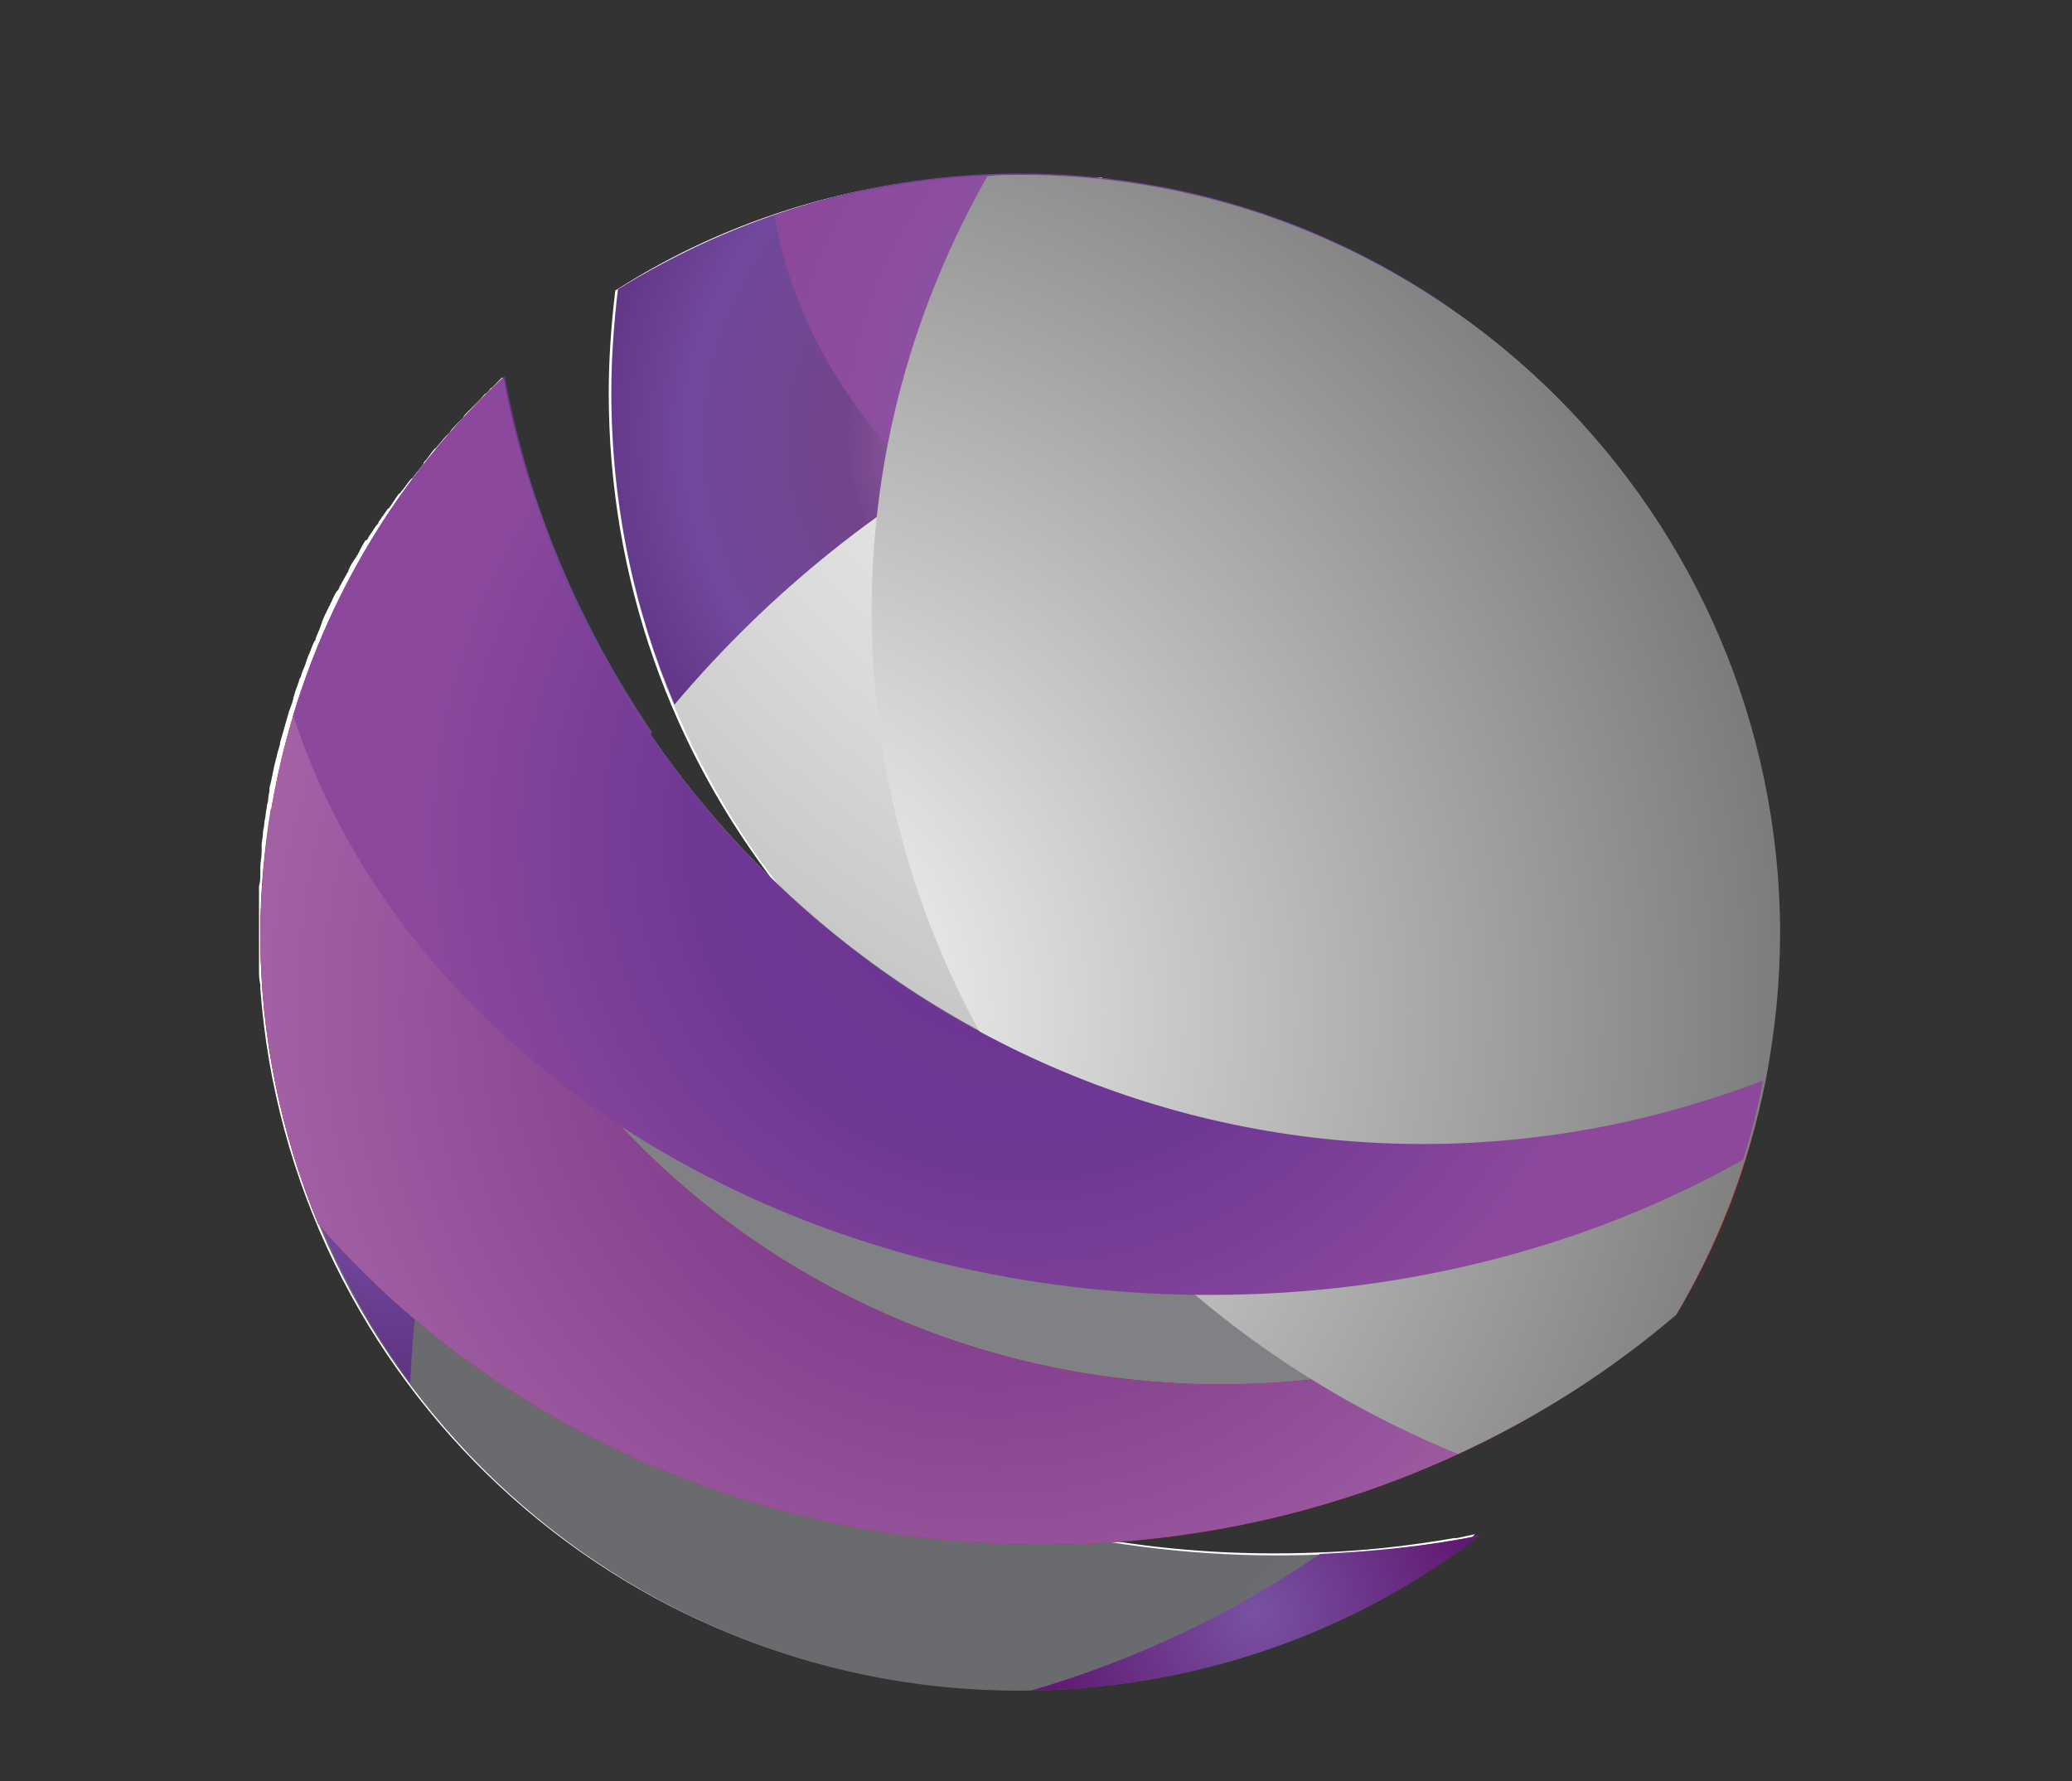
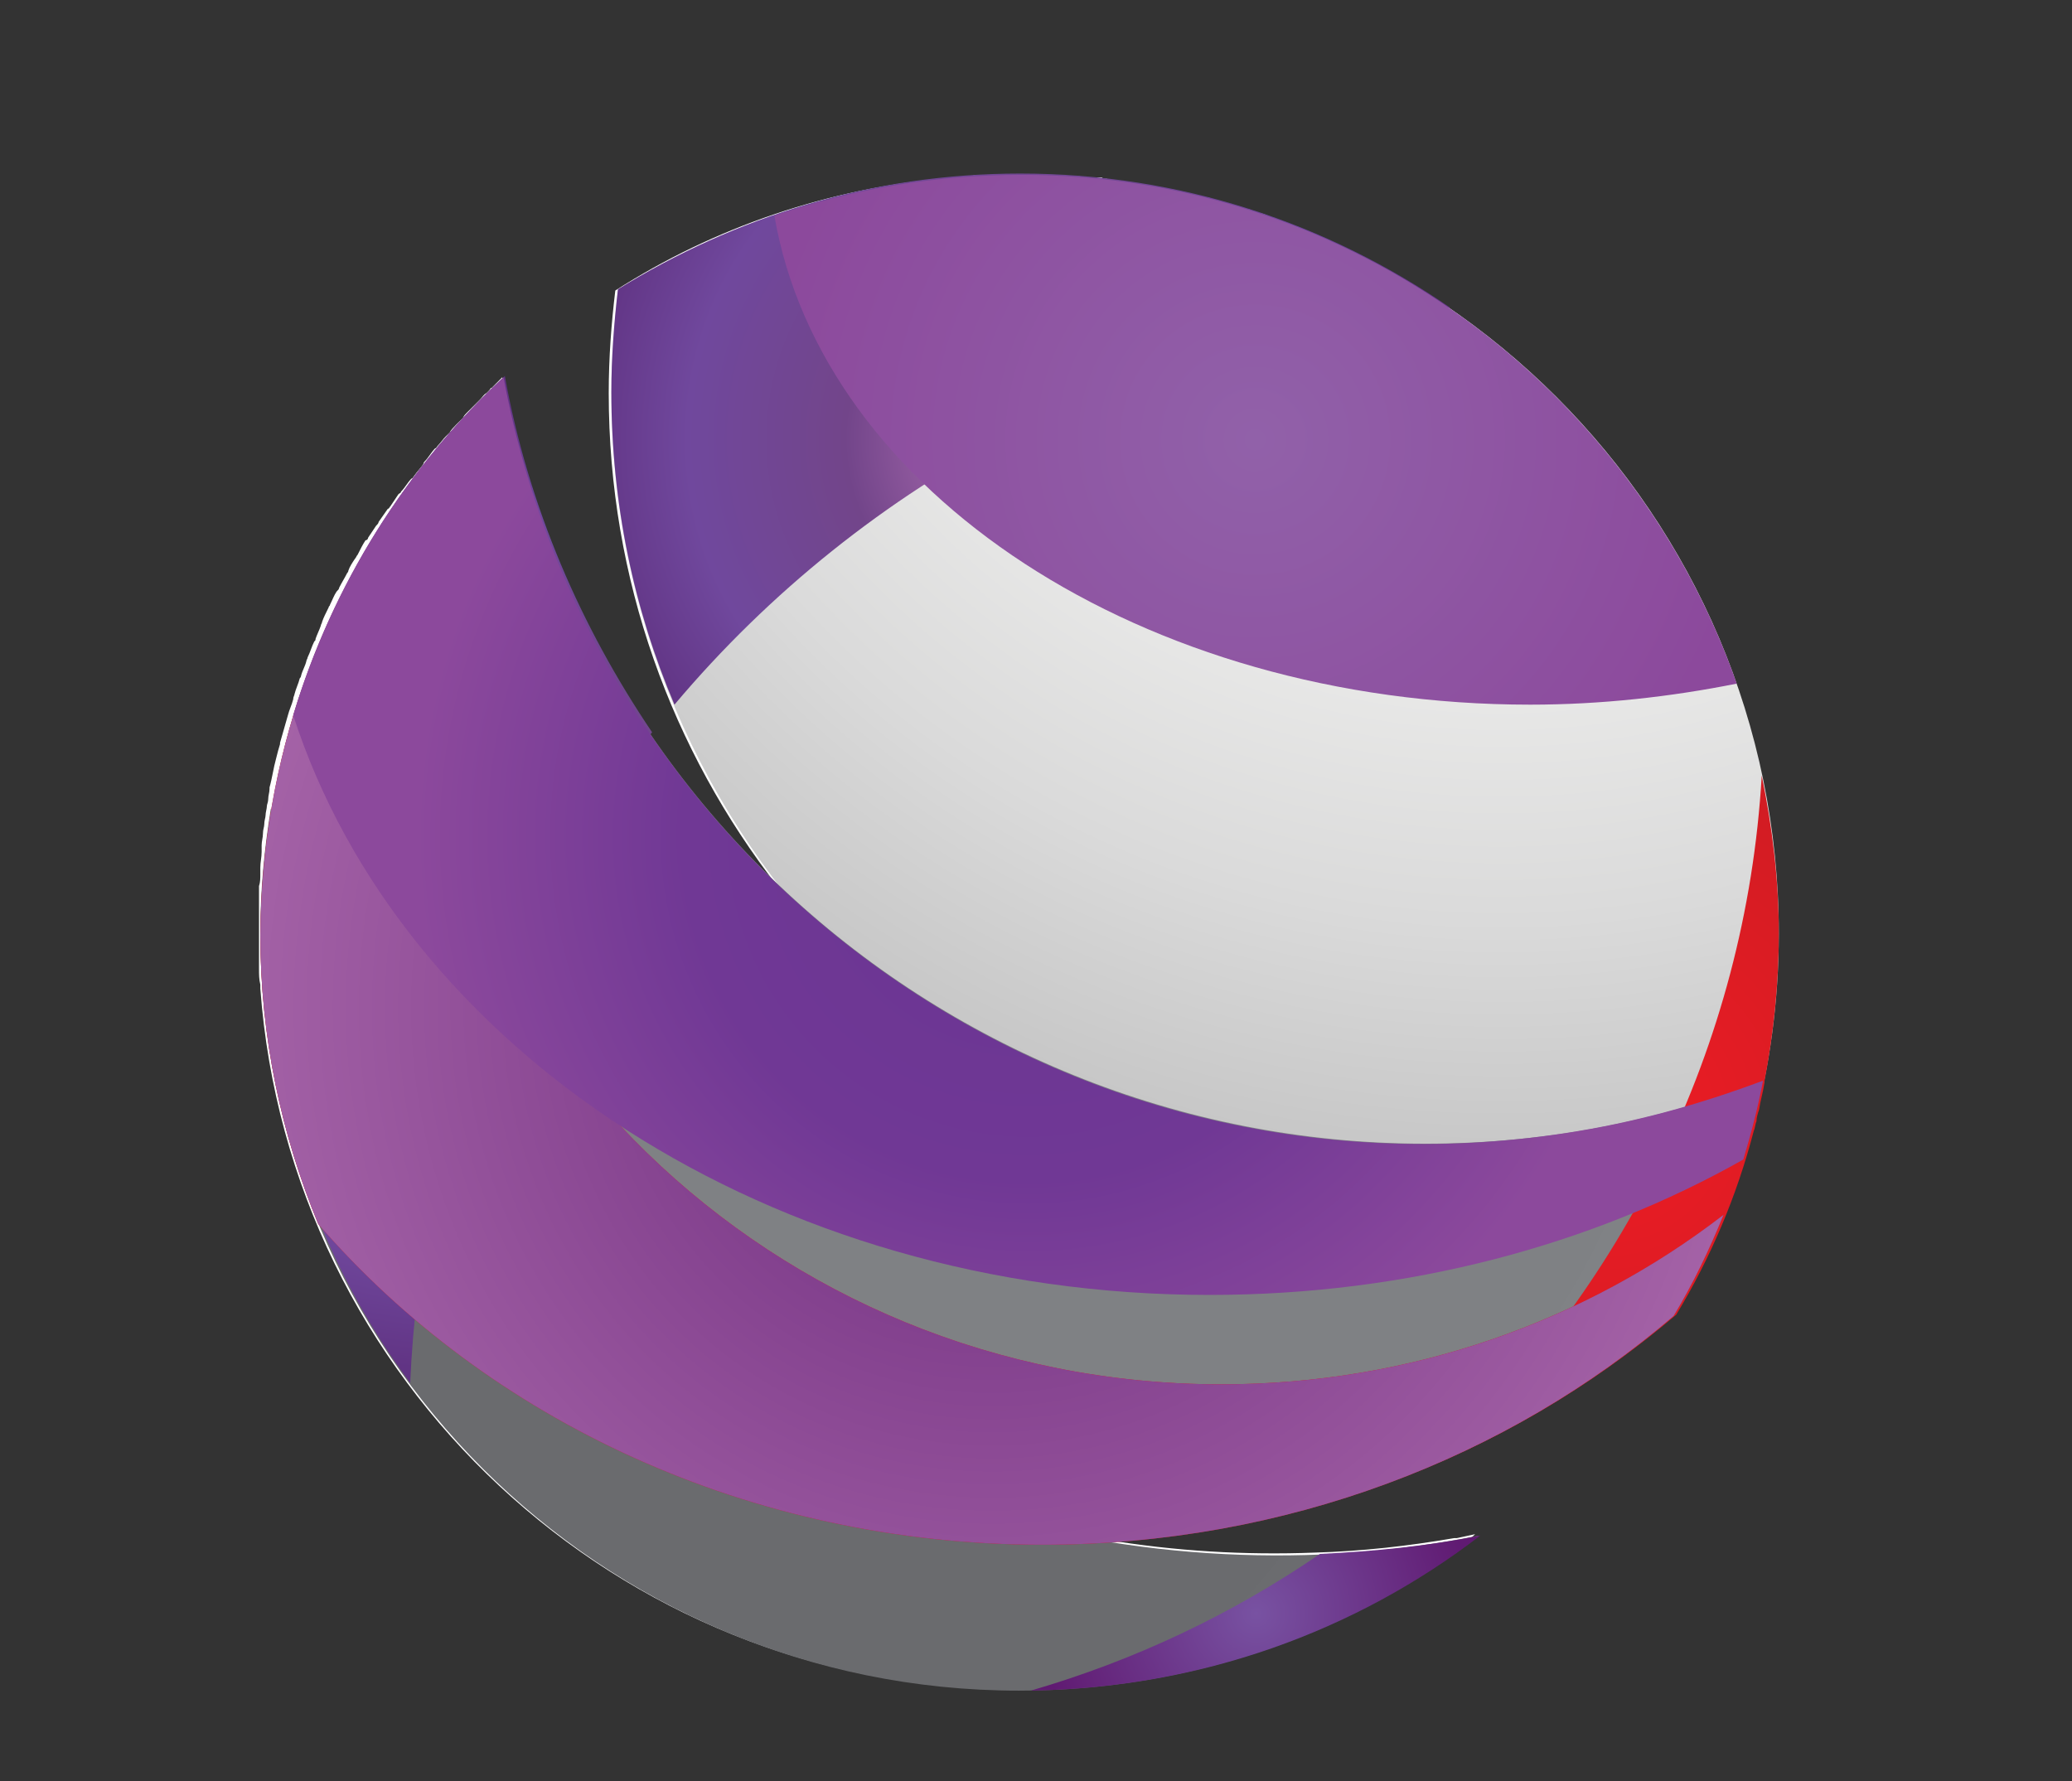
<svg xmlns="http://www.w3.org/2000/svg" version="1.1" id="Layer_1" x="0px" y="0px" viewBox="0 0 157.6 135.5" style="enable-background:new 0 0 157.6 135.5;" xml:space="preserve">
  <rect x="0" y="0" width="157.6" height="135.5" fill="#333333" stroke="none" />
  <style type="text/css">
	.st0{fill:#FFFFFF;}
	.st1{fill:url(#SVGID_1_);}
	.st2{fill:url(#SVGID_00000097495700926008589950000005707438733922829740_);}
	.st3{fill:url(#SVGID_00000109021216324697891120000017631758223170829997_);}
	.st4{fill:url(#SVGID_00000095324310655539213520000006024886218106756011_);}
	.st5{fill:url(#SVGID_00000037660779283359094630000017190068005073245325_);}
	.st6{fill:url(#SVGID_00000123399137001587083220000004016045392385793720_);}
	.st7{fill:url(#SVGID_00000163038932906724139940000011214598592677274243_);}
	.st8{fill:url(#SVGID_00000101104074556834751770000004058179279837943226_);}
	.st9{fill:url(#SVGID_00000132804737967669277050000004927710604407215806_);}
	.st10{fill:url(#SVGID_00000027599340942711012920000013577055591837283994_);}
	.st11{fill:url(#SVGID_00000161625019288122486070000007872354904143022758_);}
	.st12{fill:url(#SVGID_00000173151534396906472770000013751741167919619238_);}
</style>
  <g>
    <path class="st0" d="M135.2,69.3c-0.6-22.4-14.1-41.6-33.3-50.6c-0.1,0-0.1,0-0.2-0.1c-0.3-0.1-0.6-0.3-0.9-0.4   c-0.1,0-0.2-0.1-0.2-0.1c-0.9-0.4-1.8-0.8-2.7-1.1c-0.1,0-0.2-0.1-0.3-0.1c-0.2-0.1-0.5-0.2-0.7-0.3c-0.2,0-0.3-0.1-0.5-0.2   s-0.5-0.2-0.7-0.2c-0.2-0.1-0.4-0.1-0.5-0.2c-0.2-0.1-0.4-0.1-0.7-0.2c-0.4-0.1-0.7-0.2-1.1-0.3c-0.2-0.1-0.4-0.1-0.6-0.2   c-0.2-0.1-0.5-0.1-0.7-0.2C91.9,15,91.7,15,91.5,15c-0.2-0.1-0.5-0.1-0.7-0.2c-0.2-0.1-0.4-0.1-0.6-0.1c-0.2-0.1-0.4-0.1-0.6-0.1   c-0.1,0-0.1,0-0.1,0h-0.1c-0.1,0-0.3-0.1-0.4-0.1s-0.2-0.1-0.4-0.1c-0.1,0-0.1,0-0.2-0.1c-0.2,0-0.4-0.1-0.7-0.1   c-0.1,0-0.2,0-0.3-0.1c-0.1,0-0.1,0-0.2,0C86.9,14,86.6,14,86.4,14h-0.1c-0.1,0-0.3,0-0.4-0.1c-0.2,0-0.4-0.1-0.6-0.1   c-0.1,0-0.2,0-0.3,0c-0.2,0-0.3,0-0.4-0.1c-0.1,0-0.2,0-0.4-0.1c-0.1,0-0.3,0-0.4-0.1c-0.1,0-0.2,0-0.3,0c-0.1,0-0.2,0-0.2,0   c-0.1,0-0.1,0-0.2,0c-0.2,0-0.3,0-0.5,0s-0.4-0.1-0.7-0.1h-0.1c-0.1,0-0.2,0-0.3,0c-0.1,0-0.1,0-0.1,0c-0.2,0-0.4,0-0.6-0.1   c-0.1,0-0.2,0-0.3,0c-0.1,0-0.3,0-0.4,0s-0.3,0-0.4,0c-0.2,0-0.4,0-0.6,0c-0.1,0-0.3,0-0.4,0s-0.1,0-0.2,0c-0.4,0-0.8,0-1.2,0   s-0.8,0-1.2,0c-0.1,0-0.2,0-0.3,0c-0.3,0-0.6,0-0.8,0c-0.1,0-0.2,0-0.3,0c-0.3,0-0.6,0-0.8,0.1c-0.1,0-0.2,0-0.3,0   c-0.3,0-0.7,0.1-1,0.1c-0.1,0-0.1,0-0.2,0c-9.4,0.8-18.1,3.8-25.6,8.6c-0.3,2.5-0.5,5.1-0.5,7.8c0,14.2,4.8,27.2,12.9,37.6   c-3.7-3.5-7-7.4-9.9-11.6l0,0c-3.4-5-6.2-10.4-8.2-16.2v-0.1c-0.2-0.5-0.4-1-0.5-1.6c0-0.1,0-0.2-0.1-0.2c-0.2-0.5-0.3-1-0.5-1.5   c0-0.1-0.1-0.2-0.1-0.3c-0.1-0.5-0.2-0.9-0.4-1.4c0-0.1-0.1-0.3-0.1-0.4c-0.1-0.4-0.2-0.9-0.3-1.3c0-0.2-0.1-0.3-0.1-0.5   c-0.1-0.5-0.2-0.9-0.3-1.4c0-0.1-0.1-0.3-0.1-0.5c-0.1-0.6-0.2-1.2-0.4-1.8c-0.3,0.3-0.5,0.5-0.8,0.8c-0.1,0-0.1,0.1-0.2,0.2   s-0.1,0.1-0.2,0.2c-0.2,0.1-0.3,0.3-0.5,0.5c-0.1,0.1-0.2,0.2-0.2,0.2c-0.1,0.1-0.1,0.1-0.2,0.2c0,0,0,0-0.1,0.1s-0.3,0.3-0.4,0.4   l-0.1,0.1c-0.1,0.1-0.2,0.2-0.3,0.4c-0.1,0.1-0.1,0.1-0.2,0.2c-0.1,0.1-0.2,0.2-0.3,0.3l0,0c-0.2,0.2-0.4,0.4-0.5,0.6L34.1,33   c0,0,0,0-0.1,0.1l-0.1,0.1c-0.2,0.2-0.4,0.5-0.6,0.7c-0.1,0.1-0.1,0.2-0.2,0.2c-0.3,0.3-0.5,0.7-0.8,1c0,0-0.1,0.1-0.1,0.2   c-0.2,0.3-0.5,0.6-0.7,0.9c-0.1,0.1-0.1,0.2-0.2,0.2c-0.3,0.3-0.5,0.7-0.8,1c0,0.1-0.1,0.1-0.2,0.2c-0.2,0.3-0.4,0.6-0.6,0.9   c-0.1,0.1-0.1,0.2-0.2,0.2c-0.2,0.3-0.5,0.7-0.7,1c0,0.1-0.1,0.2-0.2,0.3c-0.2,0.3-0.4,0.6-0.6,0.9c0,0.1-0.1,0.2-0.2,0.2   c-0.2,0.3-0.4,0.7-0.6,1.1c-0.1,0.1-0.1,0.2-0.2,0.3c-0.2,0.3-0.4,0.6-0.5,0.9c0,0.1-0.1,0.2-0.1,0.2c-0.2,0.4-0.4,0.7-0.6,1.1   c0,0.1-0.1,0.2-0.2,0.3c-0.2,0.3-0.3,0.6-0.5,1c0,0.1-0.1,0.1-0.1,0.2c-0.2,0.4-0.4,0.8-0.5,1.1c0,0.1-0.1,0.2-0.1,0.3   c-0.1,0.3-0.3,0.7-0.4,1c0,0.1,0,0.1-0.1,0.2c-0.2,0.4-0.3,0.8-0.5,1.2c0,0.1-0.1,0.2-0.1,0.3c-0.1,0.4-0.3,0.7-0.4,1.1   c0,0,0,0.1-0.1,0.2c-0.1,0.4-0.3,0.8-0.4,1.2c0,0.1-0.1,0.2-0.1,0.4c-0.1,0.4-0.3,0.8-0.4,1.2l0,0c-0.2,0.7-0.4,1.4-0.6,2.1v0.1   c-0.1,0.3-0.2,0.7-0.3,1.1l0,0c-0.2,0.7-0.3,1.5-0.5,2.2c0,0,0,0,0,0.1c0,0.3-0.1,0.5-0.1,0.8c0,0.2-0.1,0.4-0.1,0.5   c0,0.2-0.1,0.5-0.1,0.7s-0.1,0.4-0.1,0.7c0,0.2-0.1,0.4-0.1,0.7s-0.1,0.6-0.1,0.9c0,0.2,0,0.4,0,0.5c0,0.4-0.1,0.8-0.1,1.2   c0,0.2,0,0.3,0,0.5c0,0.3,0,0.6-0.1,0.9c0,0.2,0,0.3,0,0.5c0,0.3,0,0.6,0,1c0,0.2,0,0.3,0,0.4c0,0.5,0,0.9,0,1.4s0,1,0,1.5   c0,0.3,0,0.5,0,0.8c0,0.2,0,0.4,0,0.7c0,0.4,0,0.8,0.1,1.2c0,0.1,0,0.2,0,0.3c2.2,29.8,27.1,53.3,57.5,53.3   c10.7,0,20.8-2.9,29.4-8.1l0,0c0.3-0.2,0.6-0.4,0.9-0.6l0.1-0.1c0.3-0.2,0.6-0.3,0.8-0.5c0.1,0,0.1-0.1,0.2-0.1   c0.2-0.2,0.5-0.3,0.8-0.5c0.1-0.1,0.2-0.1,0.3-0.2c0.2-0.1,0.4-0.3,0.6-0.4c0.1-0.1,0.3-0.2,0.4-0.3c0.2-0.1,0.3-0.2,0.5-0.3   c0.3-0.2,0.6-0.4,0.9-0.7c-0.5,0.1-0.9,0.2-1.4,0.3c-0.1,0-0.1,0-0.2,0c-3.5,0.6-7,1-10.6,1.1l0,0c-5.3,0.2-10.6-0.1-16-1   c9.5-0.6,18.4-2.9,26.5-6.6l0,0l0,0c1.5-0.7,2.9-1.4,4.3-2.2c0.1,0,0.2-0.1,0.2-0.1c0.3-0.2,0.6-0.3,0.9-0.5   c0.1-0.1,0.2-0.1,0.3-0.2c0.3-0.2,0.6-0.3,0.9-0.5c0,0,0.1,0,0.1-0.1c0.6-0.3,1.1-0.7,1.6-1c0.2-0.1,0.3-0.2,0.5-0.3   c0.2-0.1,0.4-0.3,0.6-0.4s0.4-0.3,0.6-0.4s0.4-0.3,0.6-0.4c0.2-0.2,0.5-0.3,0.7-0.5c0.2-0.1,0.3-0.2,0.5-0.3   c0.2-0.1,0.4-0.3,0.6-0.4l0,0c0.2-0.1,0.3-0.2,0.4-0.3c0.1-0.1,0.3-0.2,0.4-0.3c0.1,0,0.1-0.1,0.1-0.1c0.1,0,0.1-0.1,0.1-0.1   c0.2-0.1,0.3-0.2,0.5-0.4c0.1-0.1,0.3-0.2,0.4-0.3c0.1-0.1,0.1-0.1,0.2-0.1c0.2-0.2,0.4-0.3,0.6-0.5c0.1-0.1,0.2-0.2,0.3-0.3   c0.1,0,0.1-0.1,0.1-0.1c0.3-0.3,0.7-0.6,1-0.8c0.2-0.3,0.4-0.6,0.5-0.9c0.1-0.2,0.2-0.4,0.3-0.5c0.1-0.1,0.1-0.2,0.1-0.3   c0,0,0-0.1,0.1-0.1l0,0c0.3-0.5,0.5-1,0.8-1.4l0,0c1.4-2.7,2.5-5.5,3.4-8.4l0,0l0,0c0.2-0.5,0.3-1,0.4-1.4v-0.1   c0.1-0.4,0.2-0.8,0.3-1.2c0-0.1,0.1-0.2,0.1-0.4c0.1-0.3,0.2-0.7,0.3-1c0-0.1,0.1-0.3,0.1-0.4c0.1-0.5,0.2-0.9,0.3-1.4l0,0   c0.1-0.4,0.2-0.8,0.2-1.3c0-0.1,0-0.1,0-0.2c0.2-0.9,0.3-1.7,0.4-2.6c0-0.1,0-0.1,0-0.2c0.1-0.4,0.1-0.9,0.1-1.3l0,0   c0-0.4,0.1-0.8,0.1-1.3c0-0.1,0-0.2,0-0.3c0-0.4,0.1-0.9,0.1-1.3l0,0c0-0.4,0-0.8,0.1-1.2c0-0.1,0-0.2,0-0.3c0-0.4,0-0.8,0-1.3   s0-1,0-1.5C135.2,69.4,135.2,69.3,135.2,69.3z" />
    <g>
      <g>
        <radialGradient id="SVGID_1_" cx="114.205" cy="939.448" r="102.318" gradientTransform="matrix(1 0 0 1 0 -942)" gradientUnits="userSpaceOnUse">
          <stop offset="0" style="stop-color:#F7F8F8" />
          <stop offset="0.291" style="stop-color:#F4F4F4" />
          <stop offset="0.512" style="stop-color:#EAEAE9" />
          <stop offset="0.71" style="stop-color:#DADADA" />
          <stop offset="0.894" style="stop-color:#C6C6C6" />
          <stop offset="1" style="stop-color:#B7B7B8" />
        </radialGradient>
        <path class="st1" d="M135.3,71c0,5.2-0.7,10.2-2,15c-7.7,3.5-16.2,5.4-25.2,5.4c-34,0-61.6-27.5-61.6-61.5c0-2.6,0.2-5.2,0.5-7.8     c8.9-5.5,19.3-8.8,30.6-8.8C109.4,13.3,135.3,39.1,135.3,71z" />
        <radialGradient id="SVGID_00000152973764477190602970000013709921290672923819_" cx="-8119.704" cy="1015.05" r="65.735" gradientTransform="matrix(-1 0 0 1 -8042.654 -942)" gradientUnits="userSpaceOnUse">
          <stop offset="0" style="stop-color:#7E8083" />
          <stop offset="1" style="stop-color:#808285" />
        </radialGradient>
        <path style="fill:url(#SVGID_00000152973764477190602970000013709921290672923819_);" d="M38.3,28.7c7,37.7,42.6,63.2,80.8,57.5     c5.3-0.8,10.3-2.2,15.1-4c-1.3,6.4-3.6,12.4-6.8,17.8c-12.6,10.8-29.5,17.4-48,17.4c-22.3,0-42.2-9.5-55.1-24.4     c-2.8-6.8-4.4-14.2-4.4-22C19.9,54.3,27,39.3,38.3,28.7z" />
        <radialGradient id="SVGID_00000057826656360751049820000004780823764041380538_" cx="-8108.804" cy="1037.05" r="51.946" gradientTransform="matrix(-1 0 0 1 -8042.654 -942)" gradientUnits="userSpaceOnUse">
          <stop offset="3.306878e-04" style="stop-color:#696A6D" />
          <stop offset="1" style="stop-color:#6B6C6F" />
        </radialGradient>
        <path style="fill:url(#SVGID_00000057826656360751049820000004780823764041380538_);" d="M72.9,114.6c13.5,4.2,27.2,4.7,39.6,2.2     c-9.7,7.4-21.8,11.8-35,11.8c-31.8,0-57.7-25.8-57.7-57.7c0-3.2,0.3-6.3,0.8-9.4C26,85.1,45.5,106.1,72.9,114.6z" />
        <g>
          <radialGradient id="SVGID_00000002355119450000057480000008704100475832553344_" cx="-8164.779" cy="1027.2" r="26.63" gradientTransform="matrix(-1 0 0 1 -8042.654 -942)" gradientUnits="userSpaceOnUse">
            <stop offset="0" style="stop-color:#ED1C24" />
            <stop offset="1" style="stop-color:#D21C23" />
          </radialGradient>
          <path style="fill:url(#SVGID_00000002355119450000057480000008704100475832553344_);" d="M134,59c0.8,3.9,1.3,7.9,1.3,12      c0,3.9-0.4,7.6-1.1,11.3l0,0v0.1c-0.1,0.7-0.3,1.3-0.4,2c-0.1,0.3-0.2,0.6-0.2,0.9c-0.1,0.2-0.1,0.5-0.2,0.7l0,0      c-1.3,5-3.3,9.7-5.9,14c-5.4,4.6-11.6,8.5-18.4,11.4C123.3,98.2,132.8,79.7,134,59z" />
          <radialGradient id="SVGID_00000108295185013345571530000008652147470299605174_" cx="-8138.154" cy="1064.725" r="16.433" gradientTransform="matrix(-1 0 0 1 -8042.654 -942)" gradientUnits="userSpaceOnUse">
            <stop offset="0" style="stop-color:#7852A2" />
            <stop offset="1" style="stop-color:#601A72" />
          </radialGradient>
          <path style="fill:url(#SVGID_00000108295185013345571530000008652147470299605174_);" d="M100.4,118.2c4.2-0.2,8.2-0.6,12.2-1.4      c-9.5,7.3-21.3,11.6-34.2,11.8C86.3,126.3,93.7,122.8,100.4,118.2z" />
        </g>
        <g>
          <radialGradient id="SVGID_00000121268606418264151520000001305269581196301711_" cx="-8077.353" cy="1008.9" r="37.305" gradientTransform="matrix(-1 0 0 1 -8042.654 -942)" gradientUnits="userSpaceOnUse">
            <stop offset="0" style="stop-color:#7852A2" />
            <stop offset="0.148" style="stop-color:#A366AA" />
            <stop offset="0.413" style="stop-color:#72458A" />
            <stop offset="0.763" style="stop-color:#70489D" />
            <stop offset="1" style="stop-color:#613484" />
          </radialGradient>
          <path style="fill:url(#SVGID_00000121268606418264151520000001305269581196301711_);" d="M20,68.2c0-0.4,0-0.8,0.1-1.2      c0-0.5,0.1-1,0.1-1.5s0.1-1,0.2-1.5c0-0.3,0.1-0.6,0.1-0.9c1.8-13.5,8.3-25.6,17.9-34.5c1.8,10,5.8,19.1,11.2,27.1      C38.7,69.5,32,86.6,31.2,105.2c-4.4-5.9-7.6-12.7-9.5-20.1c0,0,0,0,0-0.1c-0.2-0.9-0.4-1.8-0.6-2.7c0-0.1,0-0.2,0-0.3      c-0.2-0.8-0.3-1.6-0.4-2.5c0-0.2,0-0.4-0.1-0.7c-0.1-0.7-0.2-1.4-0.3-2.2c0-0.4-0.1-0.9-0.1-1.3c0-0.5-0.1-1-0.1-1.6      c0-1-0.1-1.9-0.1-2.9C19.9,70,19.9,69.1,20,68.2z" />
          <radialGradient id="SVGID_00000094578680633317588150000009041527710199409545_" cx="-8121.054" cy="975.4" r="34.285" gradientTransform="matrix(-1 0 0 1 -8042.654 -942)" gradientUnits="userSpaceOnUse">
            <stop offset="0" style="stop-color:#7852A2" />
            <stop offset="0.148" style="stop-color:#A366AA" />
            <stop offset="0.413" style="stop-color:#72458A" />
            <stop offset="0.763" style="stop-color:#70489D" />
            <stop offset="1" style="stop-color:#613484" />
          </radialGradient>
          <path style="fill:url(#SVGID_00000094578680633317588150000009041527710199409545_);" d="M51.3,53.6c-3.1-7.3-4.8-15.3-4.8-23.8      c0-2.6,0.2-5.2,0.5-7.8c8.9-5.5,19.3-8.8,30.6-8.8c12.2,0,23.4,3.8,32.7,10.2C86.7,25.2,65.7,36.5,51.3,53.6z" />
        </g>
        <radialGradient id="SVGID_00000000919193435995820510000006116686861137961150_" cx="-8118.104" cy="1018.65" r="62.604" gradientTransform="matrix(-1 0 0 1 -8042.654 -942)" gradientUnits="userSpaceOnUse">
          <stop offset="3.306878e-04" style="stop-color:#ED1942" />
          <stop offset="1" style="stop-color:#C4161C" />
        </radialGradient>
        <path style="fill:url(#SVGID_00000000919193435995820510000006116686861137961150_);" d="M31.9,35.8c-0.5,3-0.8,6.2-0.8,9.4     c0,33.2,27.7,60.1,61.8,60.1c14.4,0,27.7-4.8,38.2-12.9c-1.1,2.7-2.3,5.2-3.8,7.7c-12.6,10.8-29.5,17.4-48,17.4     c-22.3,0-42.2-9.5-55.1-24.4c-2.8-6.8-4.4-14.2-4.4-22C19.9,57.7,24.4,45.5,31.9,35.8z" />
        <radialGradient id="SVGID_00000147216817123438102200000009577585348828879758_" cx="-8118.104" cy="1018.65" r="62.604" gradientTransform="matrix(-1 0 0 1 -8042.654 -942)" gradientUnits="userSpaceOnUse">
          <stop offset="0" style="stop-color:#6A287C" />
          <stop offset="1" style="stop-color:#A967AA" />
        </radialGradient>
        <path style="fill:url(#SVGID_00000147216817123438102200000009577585348828879758_);" d="M31.9,35.8c-0.5,3-0.8,6.2-0.8,9.4     c0,33.2,27.7,60.1,61.8,60.1c14.4,0,27.7-4.8,38.2-12.9c-1.1,2.7-2.3,5.2-3.8,7.7c-12.6,10.8-29.5,17.4-48,17.4     c-22.3,0-42.2-9.5-55.1-24.4c-2.8-6.8-4.4-14.2-4.4-22C19.9,57.7,24.4,45.5,31.9,35.8z" />
        <radialGradient id="SVGID_00000179623086110641698490000000209822165231602308_" cx="-8138.079" cy="975.45" r="38.003" gradientTransform="matrix(-1 0 0 1 -8042.654 -942)" gradientUnits="userSpaceOnUse">
          <stop offset="6.407077e-04" style="stop-color:#9161A9" />
          <stop offset="0.999" style="stop-color:#8C499C" />
        </radialGradient>
        <path style="fill:url(#SVGID_00000179623086110641698490000000209822165231602308_);" d="M132.1,52c-5,1-10.3,1.6-15.7,1.6     c-29.5,0-53.9-16.2-57.5-37.2c5.9-2,12.2-3.1,18.8-3.1C102.8,13.3,124.2,29.5,132.1,52z" />
        <radialGradient id="SVGID_00000173141604837476802540000013494017189610499761_" cx="54.873" cy="1018.915" r="99.817" gradientTransform="matrix(1 0 0 1 0 -942)" gradientUnits="userSpaceOnUse">
          <stop offset="9.437180e-03" style="stop-color:#FFFFFF" />
          <stop offset="1" style="stop-color:#5D5D5D" />
        </radialGradient>
-         <path style="fill:url(#SVGID_00000173141604837476802540000013494017189610499761_);" d="M77.6,13.3c-0.8,0-1.7,0-2.5,0.1     c-5.6,9.9-8.8,21.1-8.8,33.1c0,28.7,18.4,53.4,44.6,64.1c6.1-2.8,11.7-6.4,16.6-10.6c3.2-5.4,5.5-11.4,6.8-17.8l0,0     c0.7-3.7,1.1-7.4,1.1-11.3C135.3,39.1,109.4,13.3,77.6,13.3z" />
      </g>
      <radialGradient id="SVGID_00000054262978414735776210000006399736055773113472_" cx="78.2" cy="74.4" r="46.598" gradientTransform="matrix(1 0 0 -1 0 138)" gradientUnits="userSpaceOnUse">
        <stop offset="0" style="stop-color:#693493" />
        <stop offset="0.561" style="stop-color:#703895" />
        <stop offset="0.999" style="stop-color:#8C499C" />
      </radialGradient>
      <path style="fill:url(#SVGID_00000054262978414735776210000006399736055773113472_);" d="M38.3,28.7c-7.4,6.9-13,15.7-16,25.7    C30.5,79.8,58.6,98.5,92,98.5c15.1,0,29.1-3.8,40.6-10.3c0.6-2,1.1-3.9,1.5-6c-4.8,1.8-9.8,3.2-15.1,4    C80.9,92,45.3,66.4,38.3,28.7z" />
    </g>
  </g>
</svg>